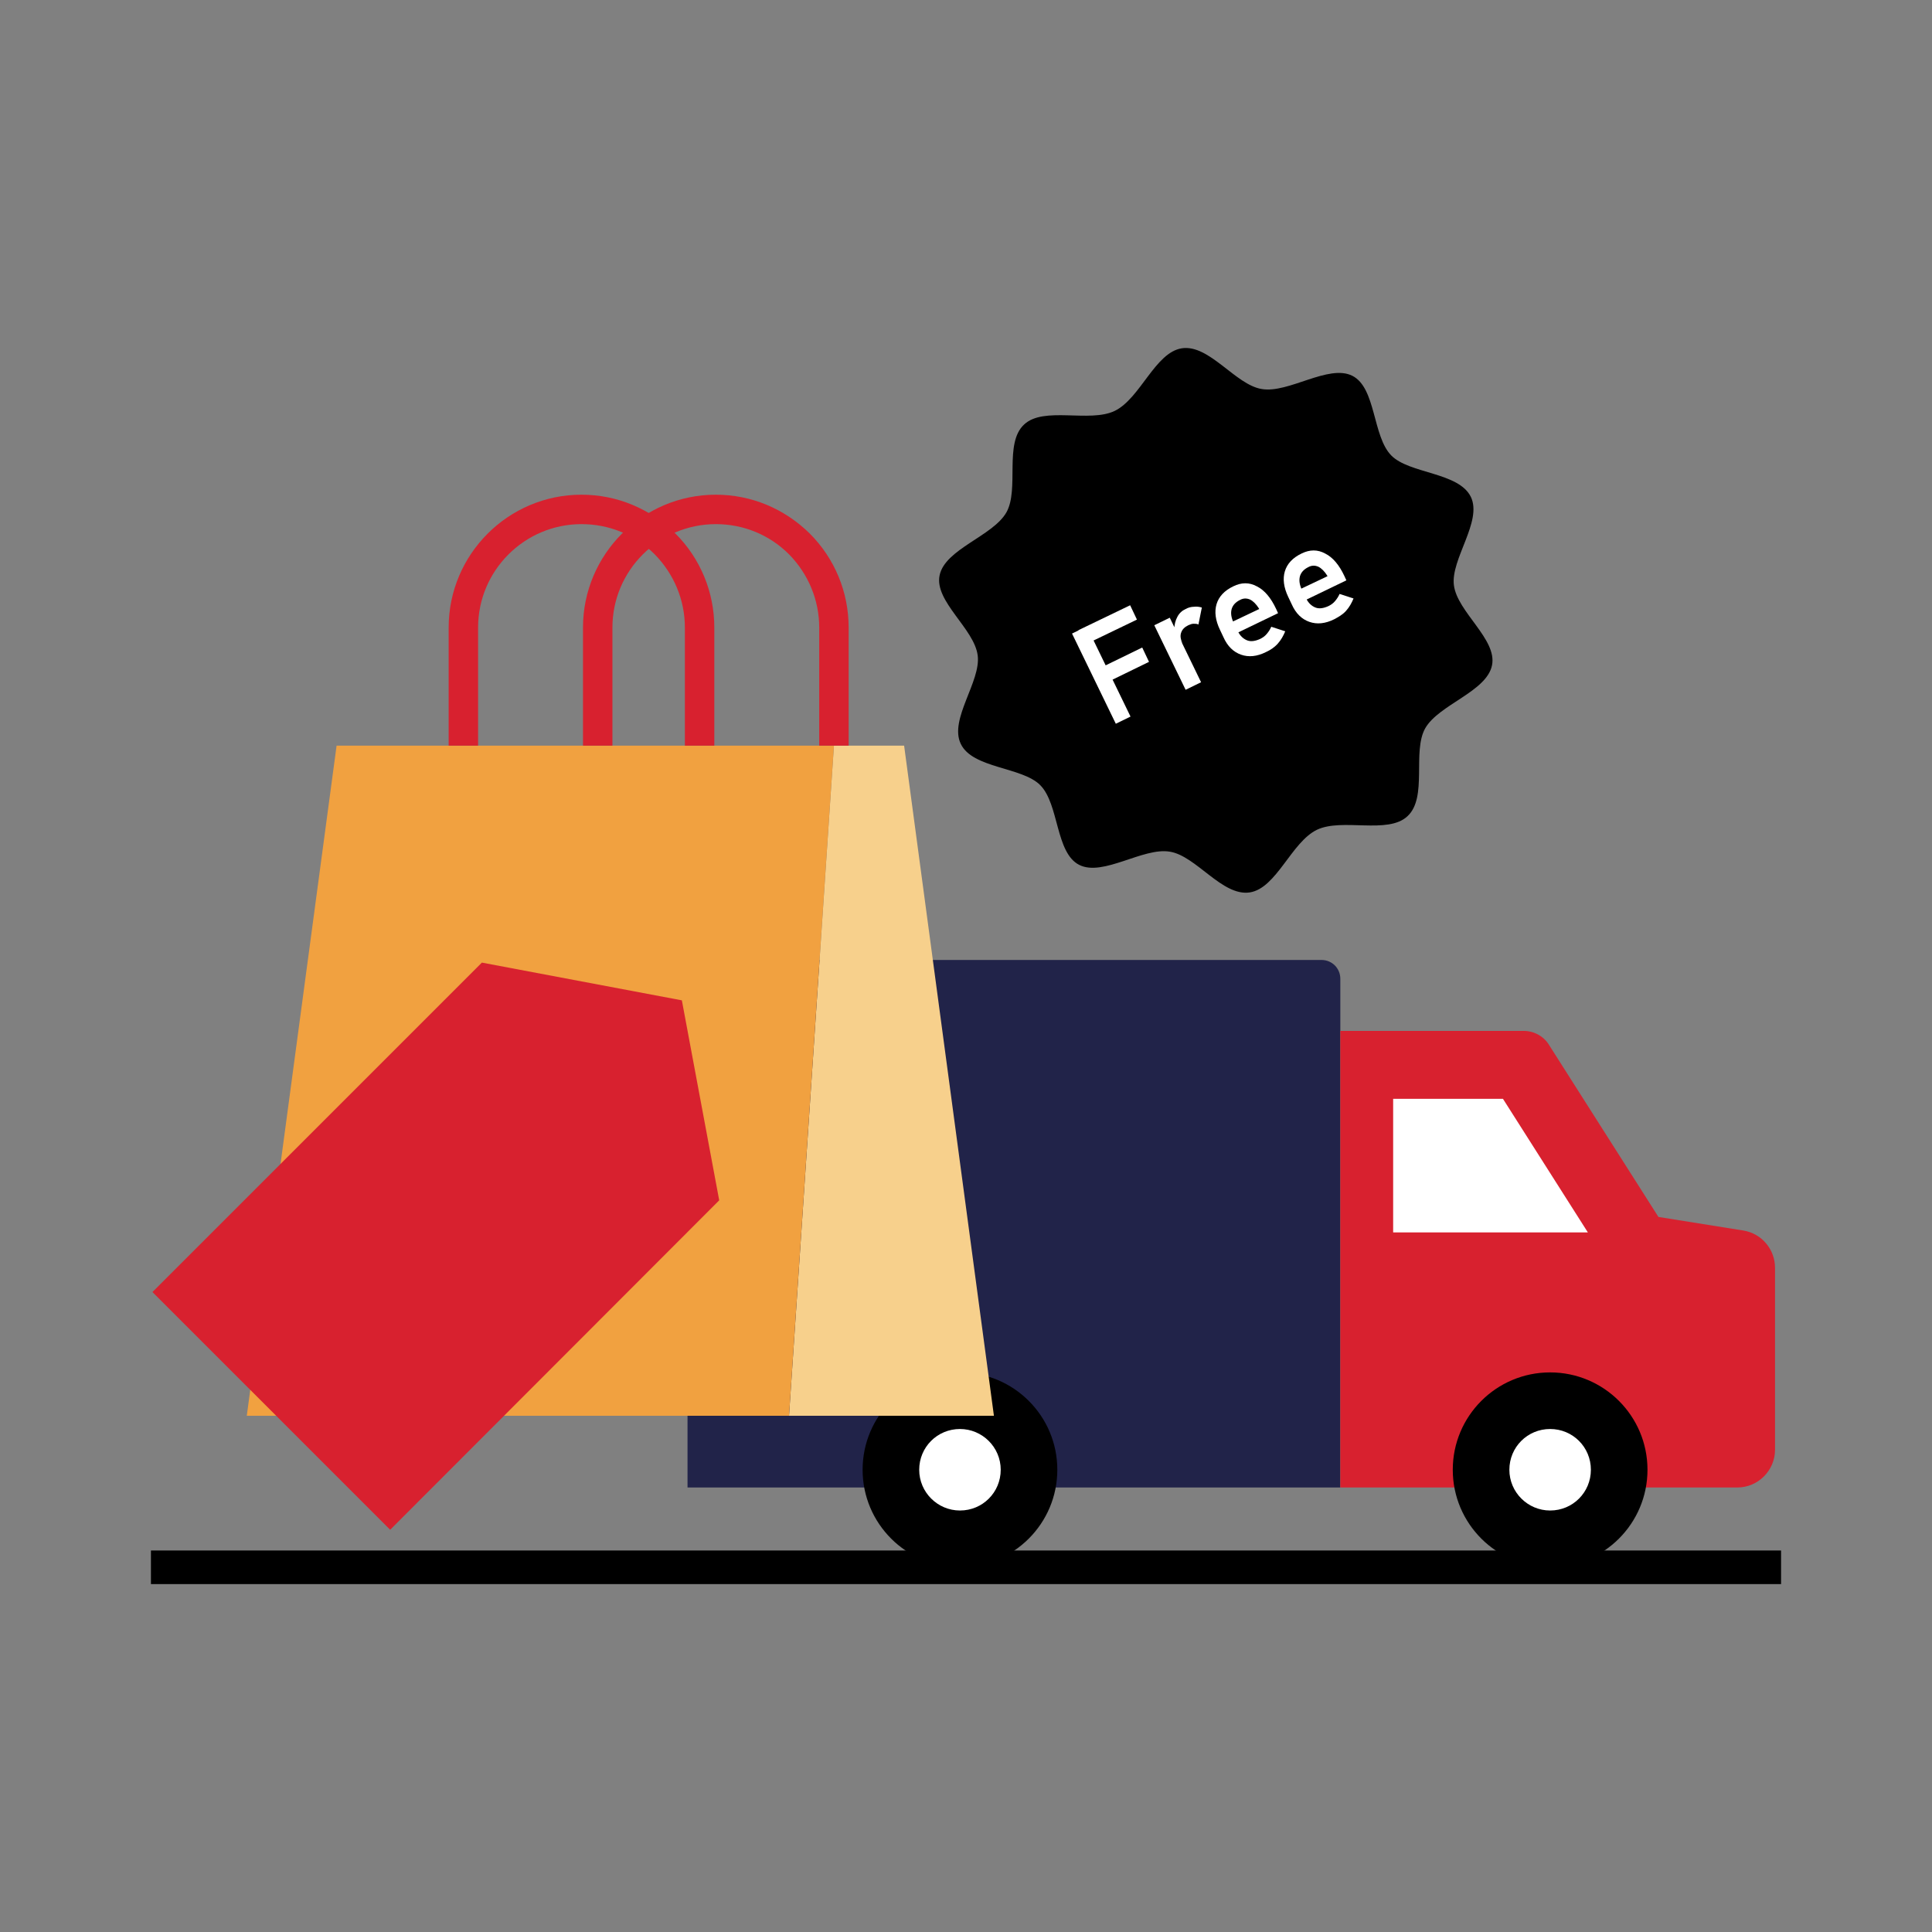
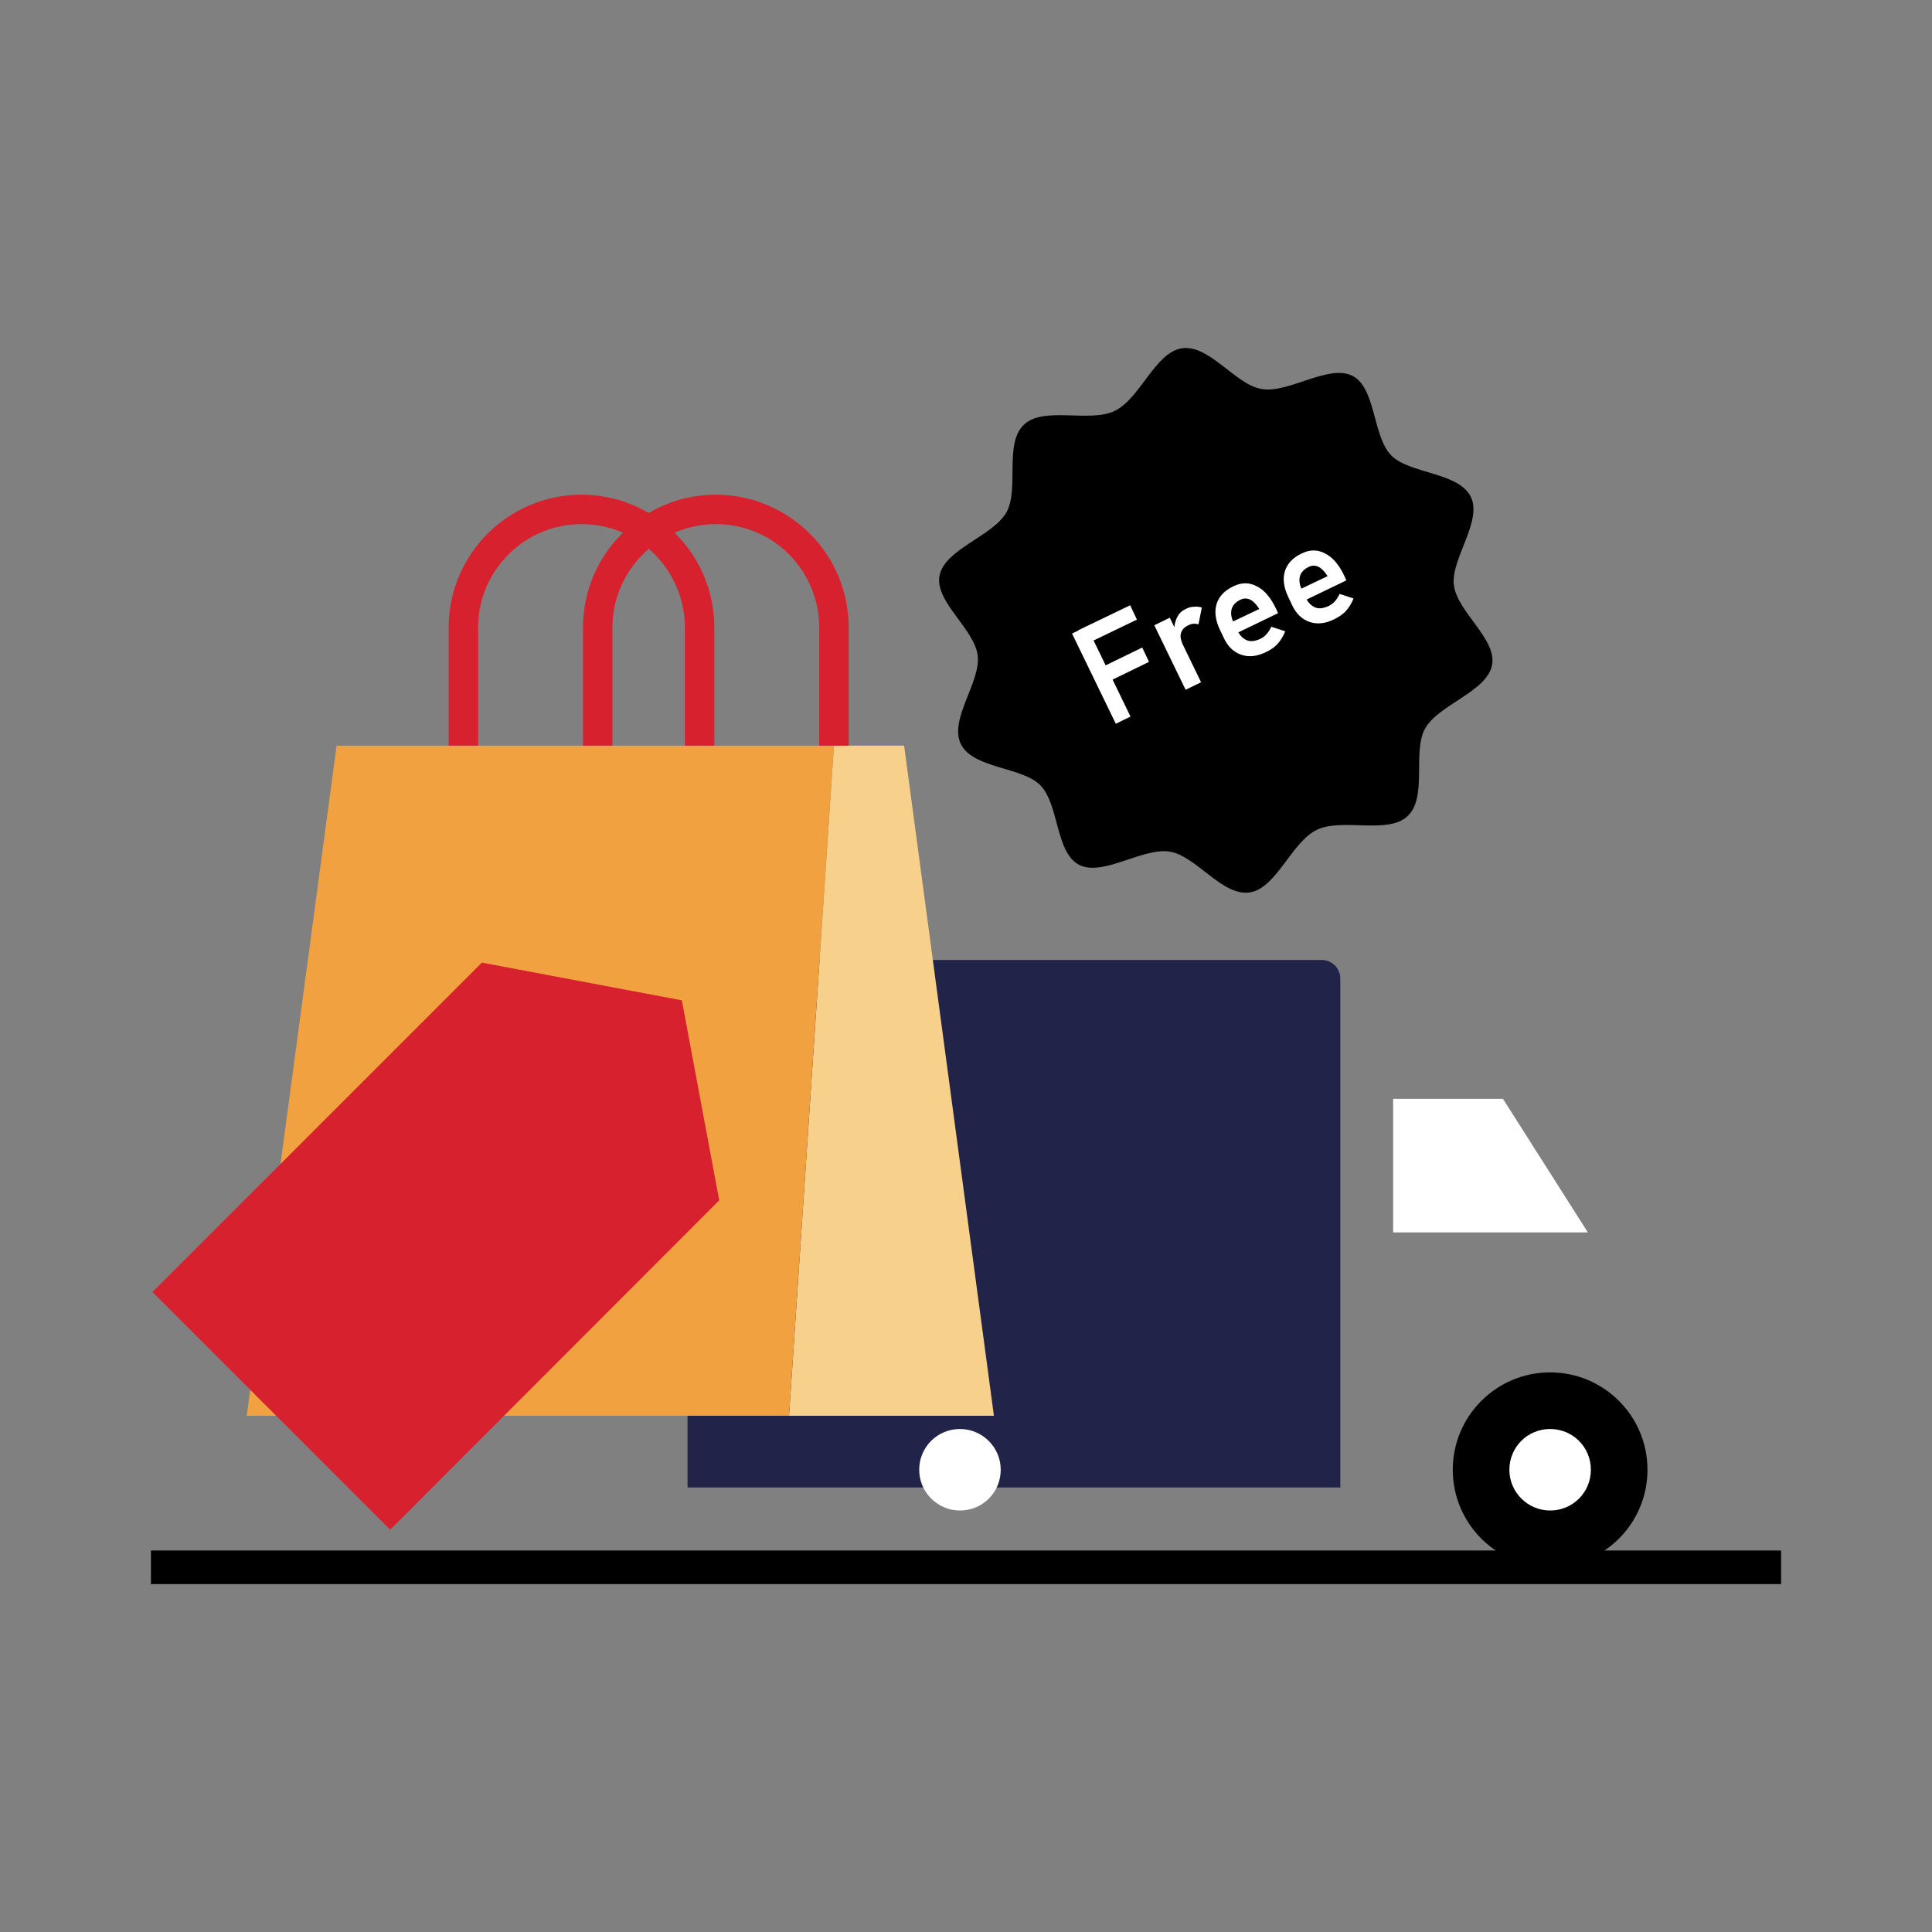
<svg xmlns="http://www.w3.org/2000/svg" xml:space="preserve" style="enable-background:new 0 0 512 512;" viewBox="0 0 512 512" y="0px" x="0px" id="guide" version="1.1">
  <rect x="0" y="0" width="512" height="512" fill="#808080" stroke="none" />
  <style type="text/css">
	.st0{fill:#212349;}
	.st1{fill:#D8212F;}
	.st2{fill:#FFFFFF;}
	.st3{fill:#F7D08C;}
	.st4{fill:#F1A140;}
</style>
  <g>
    <path d="M355.2,394.2h-173V259.4c0-2.8,2.2-5,5-5h163c2.8,0,5,2.2,5,5V394.2z" class="st0" />
-     <path d="M470.4,336v48.2c0,5.5-4.5,10-10,10H355.2v-121h48.6c2.7,0,5.3,1.4,6.7,3.7l29,45.6l22.5,3.6   C466.9,326.9,470.4,331.1,470.4,336z" class="st1" />
    <polygon points="420.8,326.6 369.2,326.6 369.2,291.2 398.3,291.2" class="st2" />
-     <circle r="25.8" cy="389.5" cx="254.4" />
    <path d="M254.4,400.3c-5.9,0-10.8-4.8-10.8-10.8s4.8-10.8,10.8-10.8c5.9,0,10.8,4.8,10.8,10.8S260.4,400.3,254.4,400.3   z" class="st2" />
    <circle r="25.8" cy="389.5" cx="410.8" />
    <path d="M410.8,400.3c-5.9,0-10.8-4.8-10.8-10.8s4.8-10.8,10.8-10.8s10.8,4.8,10.8,10.8S416.8,400.3,410.8,400.3z" class="st2" />
  </g>
  <rect height="8.9" width="432" y="410.9" x="40" />
  <g>
    <path d="M389.8,131.7c3.1,6.5-5.4,16.5-4.5,23.4c0.9,7.1,11.5,14.3,10.1,21.2c-1.4,7-14.1,10.4-17.7,16.7   c-3.5,6.2,0.7,18.3-4.7,23.3c-5.2,4.9-17.3,0.4-24,3.6c-6.8,3.3-10.7,15.5-17.8,16.6c-7.3,1.1-14.2-9.7-21.2-10.8   c-7.1-1.2-17.7,6.7-24,3.5c-6.3-3.2-5.3-16-10.3-21.1c-4.8-4.9-18-4.4-21.1-11c-3.1-6.5,5.4-16.5,4.5-23.4   c-0.9-7.1-11.5-14.3-10.1-21.2c1.4-7,14.1-10.4,17.7-16.7c3.5-6.2-0.7-18.3,4.7-23.3c5.2-4.9,17.3-0.4,24-3.6   c6.8-3.3,10.7-15.5,17.8-16.6c7.3-1.1,14.2,9.7,21.2,10.8c7.1,1.2,17.7-6.7,24-3.5c6.3,3.2,5.3,16,10.3,21.1   C373.5,125.6,386.6,125.1,389.8,131.7z" />
    <g>
-       <path d="M295.7,191.8l-11.6-23.9l3.9-1.9l11.6,23.9L295.7,191.8z M287.6,170.8l-1.8-3.8l13.7-6.6l1.8,3.8L287.6,170.8    z M292.6,181.2l-1.8-3.8l11.9-5.8l1.8,3.8L292.6,181.2z" class="st2" />
+       <path d="M295.7,191.8l-11.6-23.9l3.9-1.9l11.6,23.9z M287.6,170.8l-1.8-3.8l13.7-6.6l1.8,3.8L287.6,170.8    z M292.6,181.2l-1.8-3.8l11.9-5.8l1.8,3.8L292.6,181.2z" class="st2" />
      <path d="M314.2,182.8l-8.3-17.1l4.1-2l8.3,17.1L314.2,182.8z M317.6,165.5c-0.4-0.2-0.8-0.2-1.3-0.2s-0.9,0.2-1.4,0.4    c-1,0.5-1.6,1.1-1.9,2c-0.3,0.9-0.1,1.8,0.4,2.8l-2.2-3.7c0-1.2,0.3-2.4,0.8-3.3c0.5-1,1.3-1.7,2.2-2.1c0.7-0.4,1.5-0.6,2.2-0.6    c0.7-0.1,1.4,0,2.1,0.2L317.6,165.5z" class="st2" />
      <path d="M335.5,172.8c-2.4,1.2-4.6,1.4-6.6,0.7c-2-0.7-3.6-2.2-4.7-4.7l-0.9-1.9c-1.2-2.5-1.5-4.8-0.9-6.8    c0.6-2,2.1-3.6,4.4-4.7c2.2-1.1,4.3-1.1,6.3,0c2,1,3.7,3,5.1,6l0.5,1.1l-11.6,5.6l-1.4-2.9l8-3.8l-0.1-0.2    c-0.7-1.1-1.5-1.9-2.3-2.3c-0.9-0.4-1.8-0.4-2.7,0.1c-1.2,0.6-1.9,1.4-2.2,2.4c-0.3,1.1-0.1,2.3,0.5,3.6l1.1,2.2    c0.6,1.3,1.5,2.1,2.5,2.5s2.2,0.2,3.5-0.4c0.6-0.3,1.2-0.7,1.7-1.3c0.5-0.6,0.9-1.2,1.2-1.9l3.7,1.2c-0.5,1.2-1.1,2.3-2,3.3    S336.6,172.3,335.5,172.8z" class="st2" />
      <path d="M353.6,164.1c-2.4,1.2-4.6,1.4-6.6,0.7c-2-0.7-3.6-2.2-4.7-4.7l-0.9-1.9c-1.2-2.5-1.5-4.8-0.9-6.8    c0.6-2,2.1-3.6,4.4-4.7c2.2-1.1,4.3-1.1,6.3,0c2,1,3.7,3,5.1,6l0.5,1.1l-11.6,5.6l-1.4-2.9l8-3.8l-0.1-0.2    c-0.7-1.1-1.5-1.9-2.3-2.3c-0.9-0.4-1.8-0.4-2.7,0.1c-1.2,0.6-1.9,1.4-2.2,2.4c-0.3,1.1-0.1,2.3,0.5,3.6l1.1,2.2    c0.6,1.3,1.5,2.1,2.5,2.5c1,0.4,2.2,0.2,3.5-0.4c0.6-0.3,1.2-0.7,1.7-1.3c0.5-0.6,0.9-1.2,1.2-1.9l3.7,1.2c-0.5,1.2-1.1,2.3-2,3.3    S354.7,163.5,353.6,164.1z" class="st2" />
    </g>
  </g>
  <polygon points="263.4,375.2 209.1,375.2 221,197.6 239.6,197.6" class="st3" />
  <polygon points="221,197.6 209.1,375.2 65.4,375.2 89.2,197.6" class="st4" />
  <path d="M189.3,197.6h-7.8v-31.3c0-7.3-2.9-14.2-8-19.4c-5.2-5.2-12.1-8-19.4-8c-15.1,0-27.4,12.3-27.4,27.4v31.3h-7.8  v-31.3c0-19.4,15.8-35.2,35.2-35.2c9.4,0,18.2,3.7,24.9,10.3c6.6,6.6,10.3,15.5,10.3,24.9V197.6z" class="st1" />
  <path d="M224.9,197.6h-7.8v-31.3c0-7.3-2.9-14.2-8-19.4c-5.2-5.2-12.1-8-19.4-8c-15.1,0-27.4,12.3-27.4,27.4v31.3h-7.8  v-31.3c0-19.4,15.8-35.2,35.2-35.2c9.4,0,18.2,3.7,24.9,10.3c6.6,6.6,10.3,15.5,10.3,24.9V197.6z" class="st1" />
  <polygon points="103.4,405.4 40.4,342.4 127.7,255.1 180.7,265.1 190.6,318.1" class="st1" />
</svg>